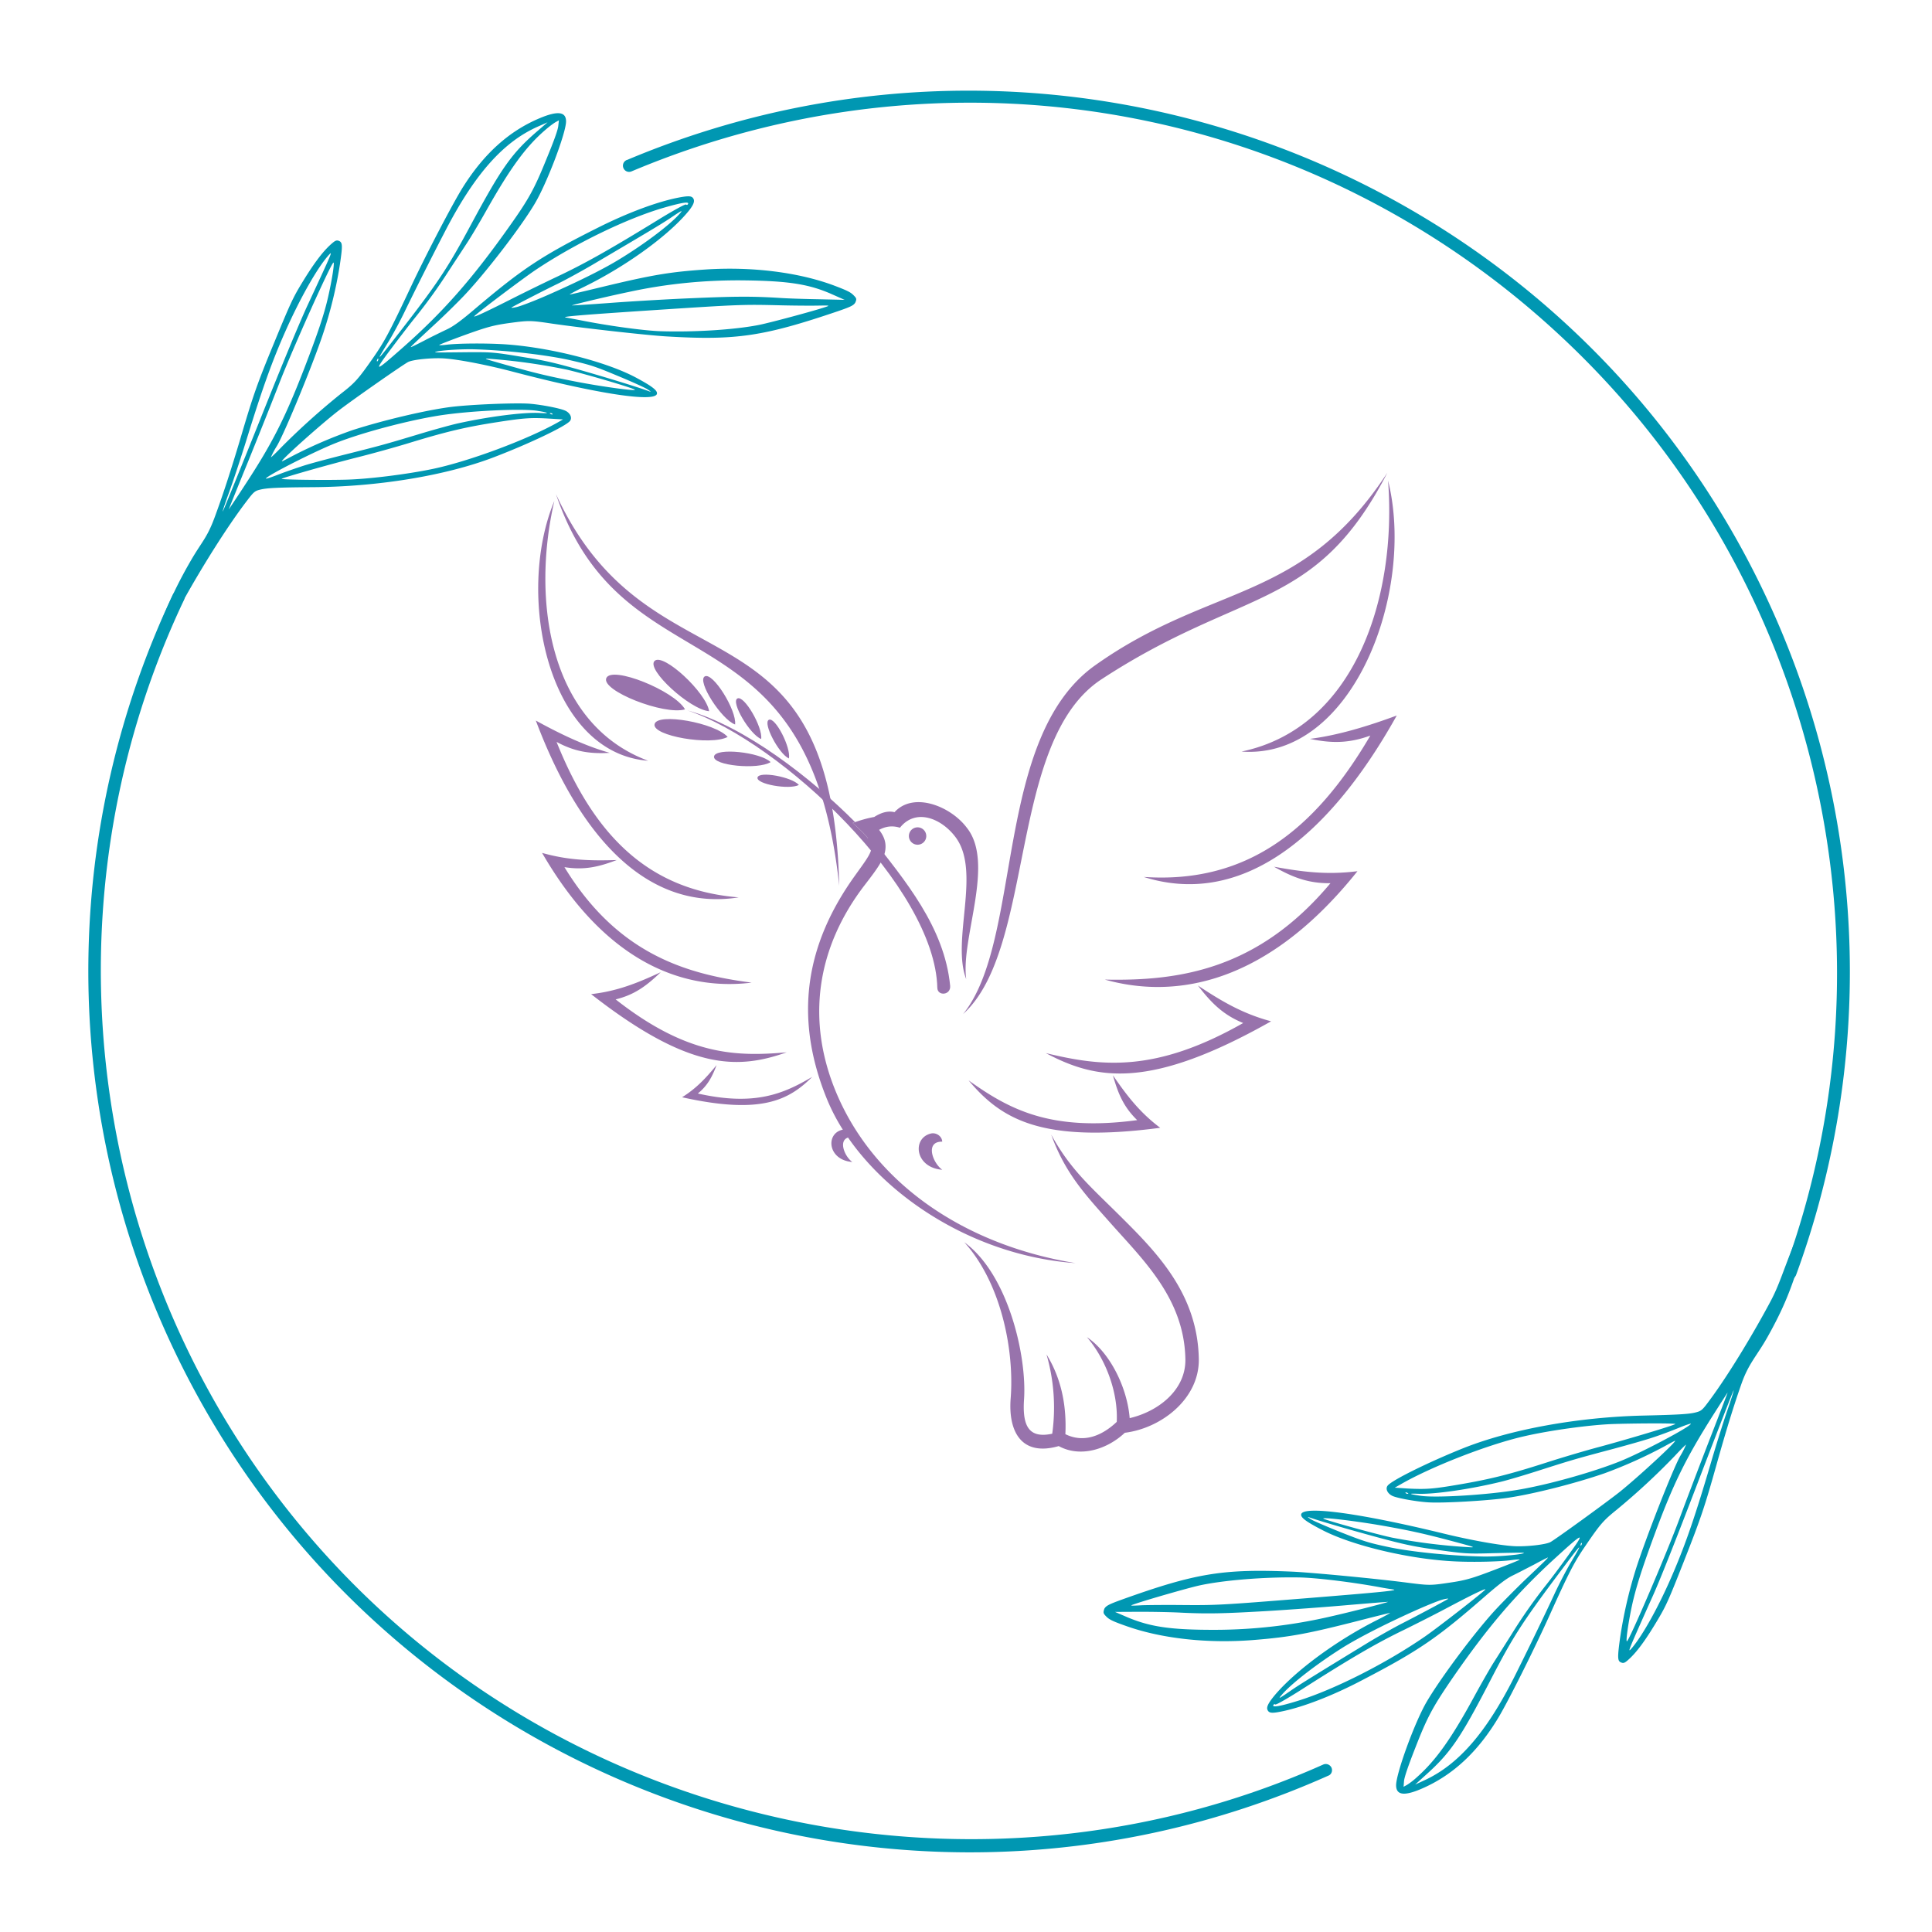
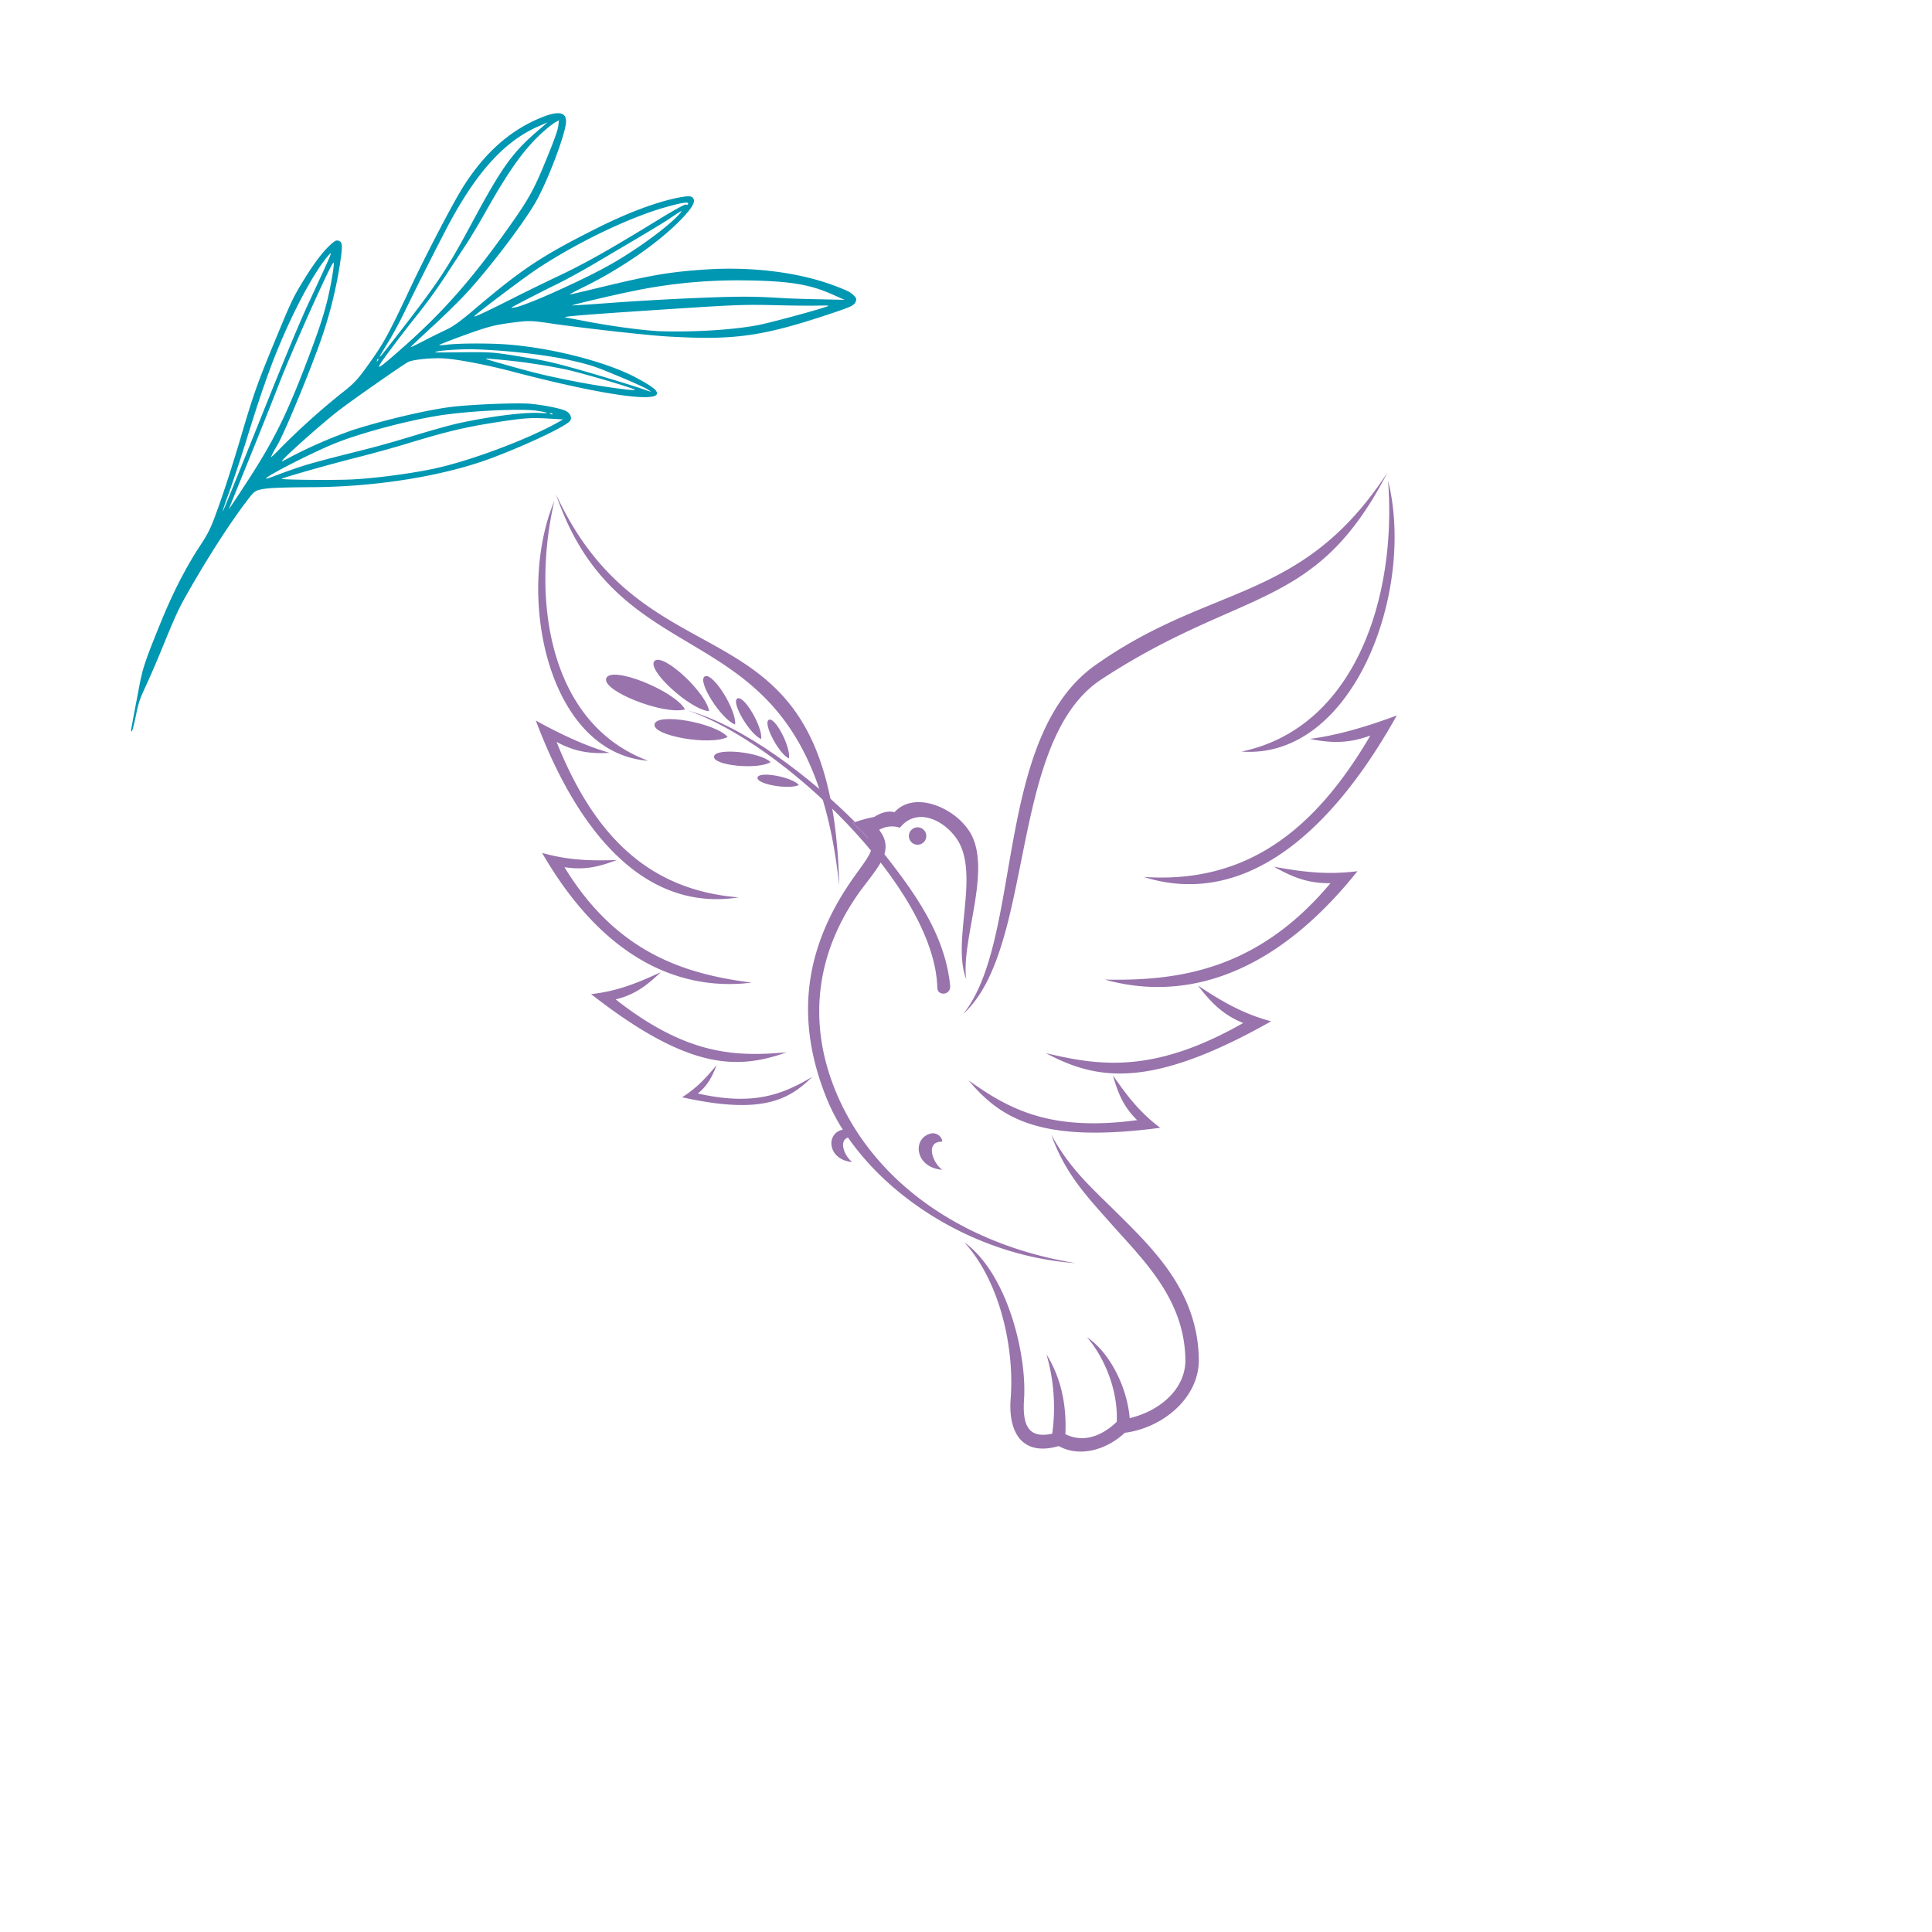
<svg xmlns="http://www.w3.org/2000/svg" data-bbox="17.145 17.599 341.914 341.94" height="500" viewBox="0 0 375 375" width="500" data-type="color">
  <g>
    <defs>
      <clipPath id="8914e92a-192e-4862-add3-bd4e52ad714b">
        <path d="M25 21h142v121H25Zm0 0" />
      </clipPath>
      <clipPath id="71d232d6-bdd2-46e2-90d9-d2e73d6459a1">
        <path d="m-81.293 192.637 274.18-274.184L456.46 182.027 182.28 456.211Zm0 0" />
      </clipPath>
      <clipPath id="2a2578e5-711e-4837-82b7-22cc6dcd6212">
        <path d="m-81.293 192.637 274.18-274.184L456.46 182.027 182.28 456.211Zm0 0" />
      </clipPath>
      <clipPath id="d5ad0c29-e513-4f6b-8634-8440020e270b">
-         <path d="M214 226h140v123H214Zm0 0" />
-       </clipPath>
+         </clipPath>
      <clipPath id="4d63eb38-a08e-4f97-aa6e-6c8b1cb727f5">
-         <path d="m-81.293 192.637 274.18-274.184L456.46 182.027 182.28 456.211Zm0 0" />
-       </clipPath>
+         </clipPath>
      <clipPath id="6d1adfd6-bccb-43fc-9801-45de3b15762d">
        <path d="m-81.293 192.637 274.18-274.184L456.46 182.027 182.28 456.211Zm0 0" />
      </clipPath>
      <clipPath id="c792e572-3887-486b-a3bd-d93ff738bcbd">
-         <path d="M17 17h343v343H17Zm0 0" />
-       </clipPath>
+         </clipPath>
      <clipPath id="f549cbed-8e4c-46a2-8d77-db484e181d8c">
        <path d="m-81.293 192.637 274.18-274.184L456.46 182.027 182.28 456.211Zm0 0" />
      </clipPath>
      <clipPath id="fd2a4724-26f4-4069-9546-e121ec4e5ac4">
-         <path d="m-81.293 192.637 274.18-274.184L456.46 182.027 182.28 456.211Zm0 0" />
-       </clipPath>
+         </clipPath>
      <clipPath id="b980743d-160d-4a70-adb5-d0a52130b7fc">
        <path d="M104 91.766h168V282H104Zm0 0" />
      </clipPath>
    </defs>
    <g clip-path="url(#8914e92a-192e-4862-add3-bd4e52ad714b)">
      <g clip-path="url(#71d232d6-bdd2-46e2-90d9-d2e73d6459a1)">
        <g clip-path="url(#2a2578e5-711e-4837-82b7-22cc6dcd6212)">
          <path d="M165.64 57.27c-.581-.583-1.316-.93-3.886-1.899-6.844-2.527-15.828-3.648-24.742-3.066-6.996.472-10.473 1.058-20.32 3.433-3.13.754-5.852 1.403-6.09 1.426-.215.043.953-.605 2.636-1.426 7.817-3.8 15.805-9.5 19.864-14.12 1.359-1.536 1.77-2.376 1.535-2.962-.282-.625-.825-.687-2.723-.343-4.187.777-10.039 2.957-15.848 5.874-10.992 5.504-14.66 7.965-23.945 15.825-2.656 2.27-4.21 3.39-5.398 3.93-.907.433-2.828 1.359-4.274 2.117-1.449.754-2.636 1.34-2.699 1.316-.086-.043.43-.52 4.707-4.492 1.512-1.38 3.887-3.711 5.29-5.16 4.167-4.297 11.312-13.559 14.054-18.2 2.398-4.039 6.07-13.753 6.07-15.957 0-1.902-1.621-2.093-5.117-.625-5.961 2.504-10.84 6.907-14.965 13.493-1.984 3.195-7.039 12.87-9.996 19.152-4.145 8.809-5.14 10.668-7.406 13.926-2.914 4.168-3.52 4.816-6.219 6.91A141 141 0 0 0 54.832 86.59c-1.207 1.254-2.223 2.226-2.246 2.16q.487-1.13 1.168-2.203c1.512-2.547 6.953-15.762 8.894-21.59a84 84 0 0 0 3.325-13.602c.539-3.695.539-4.296-.192-4.601-.5-.191-.758-.063-1.793.887-1.554 1.468-3.281 3.8-5.508 7.492-1.597 2.633-2.136 3.777-5.246 11.336-3.347 8.097-4.101 10.277-6.5 18.418-1.941 6.52-3.539 11.398-5.117 15.652-1.445 3.867-2.418 4.578-4.488 8.117-3.242 5.574-5.031 9.824-7.602 16.324-2.18 5.551-2.074 6.176-3.066 11.227-.54 2.79-.992 5.27-1.016 5.465-.02.195.067.324.153.281s.52-1.683.906-3.672c.734-3.496 1.187-3.39 4.144-10.492 2.418-5.789 3.372-8.379 5.075-11.465 3.238-5.832 8.226-13.926 12.199-19.11 1.363-1.792 1.555-1.944 2.68-2.202 1.293-.301 3.433-.41 10.168-.453 12.695-.086 25.843-2.266 35.085-5.809 6.844-2.613 14.036-6.047 14.793-7.059.473-.648-.023-1.62-1.039-2.03-1.101-.454-4.468-1.102-6.777-1.298-2.723-.215-11.684.153-15.504.649-4.879.648-12.976 2.57-18.828 4.449a90 90 0 0 0-11.574 4.965c-1.188.629-2.18 1.144-2.203 1.125-.344-.13 7.43-7.082 10.906-9.781 2.7-2.094 12.695-9.07 13.625-9.524.992-.473 4.77-.84 7.058-.668 2.786.195 8.356 1.274 13.41 2.613 16.258 4.254 27.356 5.938 27.786 4.254.152-.629-.883-1.449-4.059-3.152-5.851-3.133-16.992-5.941-25.691-6.48-3.672-.215-8.813-.172-10.969.085-.8.11-1.512.133-1.535.067-.02-.067 2.246-.95 5.031-1.965 4.383-1.578 5.613-1.898 8.809-2.332 3.586-.477 3.886-.477 8.097.152 5.961.864 18.461 2.266 22.22 2.48 13.495.802 18.827 0 33.359-4.94 2.375-.82 2.957-1.102 3.257-1.665.282-.668.239-.8-.386-1.425M50.384 81.71C46.5 91.388 43.3 99.29 43.238 99.267c-.066-.024.496-1.707 1.25-3.758.735-2.028 2.27-6.63 3.371-10.192 3.067-9.93 5.008-15.328 7.536-21.007 2.87-6.457 6.238-12.414 8.464-14.856.778-.863.582-.41-4.062 9.586-1.531 3.262-4.879 11.316-9.414 22.672m-3.086 12.806a320 320 0 0 1-2.895 4.363c-.02.02 1.598-4.02 3.63-8.984 2.007-4.946 4.792-11.918 6.152-15.438 2.504-6.477 10.02-23.277 10.539-23.492.257-.13-.262 3.281-1.016 6.586-.777 3.453-1.988 7.039-4.687 14.054-3.778 9.739-6.239 14.575-11.723 22.91m61.988-13.106-1.101.625c-5.895 3.305-17.055 7.473-24.075 8.961-5.03 1.059-12.89 2.05-17.359 2.117-4.727.106-12.285-.023-12.09-.175.41-.278 9.156-2.762 14.531-4.122 2.871-.714 7.707-2.05 10.707-2.98 7.02-2.137 10.778-3 16.692-3.91 5.27-.82 6.543-.883 10.172-.668Zm-2.437-1.23c.172 0 .324.062.41.195.043.086-.11.105-.348 0q-.356-.166-.062-.195m-41.5 5.742c5.246-2.05 14.011-4.34 19.906-5.27 5.894-.925 16.086-1.402 19.09-.906 2.265.367 2.418.52.41.41-3.152-.172-10 .715-16 2.051-1.34.305-4.86 1.273-7.84 2.184-6.176 1.855-7.016 2.093-14.164 3.886-2.89.73-6.41 1.66-7.816 2.114-1.403.453-3.649 1.23-4.989 1.75-1.336.52-2.375.863-2.328.734.32-.625 9.63-5.355 13.73-6.953m7.879-15.781c-.086.043-.106-.11 0-.348q.197-.388.195-.066a.45.45 0 0 1-.195.414m2.183-3.825c.84-1.359 2.352-4.168 3.324-6.218a737 737 0 0 1 7.946-15.762c5.636-10.73 11.097-16.84 17.75-19.777l1.855-.82-2.246 1.94c-4.75 4.15-6.758 7.02-12.586 17.86-4.558 8.484-6.348 11.227-14.016 21.094-4.468 5.765-4.64 5.937-2.027 1.683m2.828 1.102c-5.593 4.945-5.832 4.965-2.375.344 1.575-2.094 3.563-4.684 4.426-5.762a103 103 0 0 0 6.781-9.371c1.23-1.879 2.805-4.277 3.52-5.379.71-1.055 2.437-3.95 3.82-6.41 4.64-8.227 7.664-12.371 11.399-15.59.648-.562 1.296-1.078 2.007-1.531l.672-.367-.129 1.12c-.086.778-.8 2.786-2.289 6.391-2.375 5.875-3.457 7.817-7.277 13.192-7.125 10.062-12.719 16.433-20.555 23.363m33.293 6.605c-5.094-.992-7.707-1.617-12.996-3.109-4.34-1.23-4.75-1.336-3.8-1.293a117 117 0 0 1 15.242 2.117c3.304.754 12.523 3.453 13.214 3.883.692.39-6.5-.582-11.66-1.598m-26.836-5.761c1.078-.305 5.246-.543 7.664-.453 6.11.191 13.84 1.097 18.243 2.093 3.996.926 4.796 1.164 9.328 3.067 2.722 1.12 5.336 2.308 5.765 2.61.758.5.758.542.13.304-1.9-.692-7.536-2.442-13.04-4.016-4.836-1.383-7.148-1.922-10.883-2.504-5.96-.996-6.347-1.039-11.488-.996-6.023.067-6.41.067-5.719-.105m7.426-6.953c1.317-1.188 9.328-7.211 11.746-8.852 7.621-5.117 17.856-10.086 25.024-12.156 3.39-.973 4.879-1.211 4.664-.735-.063.192-.258.258-.387.13-.133-.13-2.246 1.034-4.988 2.699-9.996 6.152-14.813 8.851-20.426 11.484a485 485 0 0 0-7.688 3.758c-5.699 2.894-8.527 4.21-7.945 3.672m14.035-3.973c-2.46 1.078-5.117 2.094-5.894 2.266-.778.171-1.188.195-.887.023 1.727-.953 6.523-3.414 8.941-4.578 1.532-.758 4.489-2.375 6.563-3.586 10.3-6.066 13.496-7.965 15.2-9.11 2.398-1.62 2.612-1.706 1.706-.714-1.922 2.14-6.972 5.937-11.941 8.918-3.067 1.855-8.074 4.32-13.688 6.78m53.977 2.289c-2.332.777-10.363 2.934-12.653 3.41-4.664.95-12.609 1.469-19.3 1.254-3.22-.11-10.215-1.059-15.676-2.16-1.125-.215-2.29-.434-2.547-.477-1.383-.172 2.07-.472 16.773-1.445 16.778-1.102 17.45-1.125 24.66-.95 2.481.063 5.743.087 7.188.063 2.594-.043 2.594-.043 1.555.305m-.969-1.535c-2.637-.043-6.285-.149-8.098-.281-5.097-.301-8.117-.301-16.648.066-4.316.172-11.422.582-15.762.906s-7.793.54-7.664.496c.82-.3 7.602-1.898 10.969-2.59 7.406-1.62 14.96-2.355 22.52-2.265 8.703.105 12.675.754 17.12 2.742l2.333 1.035Zm0 0" fill="#0097b2" data-color="1" />
        </g>
      </g>
    </g>
    <g clip-path="url(#d5ad0c29-e513-4f6b-8634-8440020e270b)">
      <g clip-path="url(#4d63eb38-a08e-4f97-aa6e-6c8b1cb727f5)">
        <g clip-path="url(#6d1adfd6-bccb-43fc-9801-45de3b15762d)">
-           <path d="M214.762 313.8c.582.583 1.316.927 3.906 1.837 6.89 2.437 15.894 3.41 24.789 2.675 6.996-.562 10.473-1.23 20.273-3.734 3.09-.8 5.832-1.469 6.047-1.512s-.949.606-2.613 1.446c-7.75 3.91-15.652 9.738-19.648 14.422-1.297 1.554-1.75 2.398-1.489 2.96.278.626.82.692 2.72.301 4.167-.84 9.995-3.086 15.76-6.132 10.903-5.676 14.532-8.184 23.708-16.192 2.637-2.289 4.148-3.457 5.336-4.039.906-.43 2.804-1.426 4.23-2.16 1.426-.777 2.633-1.379 2.656-1.36.086.043-.41.54-4.644 4.555-1.465 1.426-3.82 3.781-5.203 5.25-4.102 4.36-11.098 13.73-13.797 18.414-2.332 4.106-5.852 13.844-5.809 16.043.043 1.903 1.641 2.074 5.118.543 5.918-2.594 10.753-7.082 14.75-13.754 1.941-3.242 6.82-13 9.691-19.324 3.996-8.875 4.969-10.754 7.215-14.035 2.87-4.211 3.43-4.86 6.11-7.02a133 133 0 0 0 11.183-10.363c1.187-1.273 2.18-2.266 2.203-2.203a16 16 0 0 1-1.125 2.203c-1.488 2.656-6.692 15.977-8.57 21.828a87 87 0 0 0-3.13 13.668c-.5 3.692-.476 4.32.259 4.578.496.196.753.067 1.792-.93 1.532-1.488 3.215-3.863 5.399-7.554 1.574-2.656 2.07-3.8 5.07-11.422 3.219-8.184 3.953-10.387 6.242-18.547 1.836-6.543 3.348-11.465 4.86-15.742 1.379-3.887 2.957-5.332 4.984-8.918 3.152-5.613 4.688-9.434 6.63-15.91 1.706-5.723 2.05-6.027 2.937-11.102.496-2.828.906-5.265.93-5.46.019-.196-.067-.325-.153-.282s-.477 1.684-.863 3.672c-.668 3.52-1.489 3.863-4.32 11.012-2.329 5.828-2.891 7.988-4.555 11.117-3.153 5.918-8.008 14.059-11.895 19.281-1.34 1.817-1.535 1.965-2.637 2.246-1.273.324-3.433.453-10.148.606-12.695.3-25.777 2.675-34.977 6.347-6.78 2.723-13.949 6.262-14.66 7.278-.476.648.063 1.617 1.078 2.027 1.125.434 4.493 1.04 6.801 1.188 2.742.195 11.684-.32 15.48-.883 4.86-.715 12.934-2.742 18.743-4.75a90 90 0 0 0 11.508-5.16c1.168-.649 2.16-1.168 2.203-1.168.347.129-7.32 7.191-10.774 9.953-2.675 2.117-12.543 9.265-13.453 9.738-.969.496-4.75.906-7.039.777-2.785-.148-8.375-1.164-13.45-2.394-16.343-3.996-27.444-5.508-27.855-3.8-.148.624.91 1.425 4.125 3.085 5.895 3.047 17.079 5.68 25.801 6.07 3.672.172 8.813.043 10.969-.261.8-.106 1.492-.149 1.512-.086.023.066-2.223.972-5.008 2.03-4.34 1.661-5.594 2.009-8.766 2.462-3.562.539-3.887.515-8.097-.024-5.961-.777-18.504-1.964-22.262-2.136-13.492-.582-18.828.3-33.25 5.484-2.375.863-2.938 1.168-3.238 1.727-.258.777-.215.906.41 1.535m114.867-26.257c3.734-9.738 6.8-17.684 6.867-17.66.063.02-.476 1.726-1.187 3.777-.715 2.05-2.16 6.652-3.22 10.258-2.937 9.973-4.773 15.394-7.21 21.117-2.742 6.496-6.067 12.5-8.25 14.985-.777.863-.582.41 3.91-9.653 1.531-3.305 4.727-11.422 9.09-22.824m2.871-12.848c1.531-2.394 2.785-4.382 2.828-4.382.024-.02-1.531 4.039-3.476 9.046-1.942 5.012-4.598 11.985-5.914 15.547-2.399 6.5-9.653 23.426-10.149 23.664-.262.13.215-3.28.906-6.605.735-3.457 1.856-7.082 4.45-14.121 3.648-9.867 6.023-14.703 11.355-23.149m-61.773 14.059 1.101-.625c5.852-3.39 16.926-7.73 23.922-9.328 5.012-1.168 12.871-2.246 17.34-2.399 4.726-.152 12.305-.172 12.09 0-.387.305-9.133 2.914-14.465 4.364-2.871.754-7.664 2.18-10.668 3.152-6.996 2.246-10.73 3.172-16.625 4.187-5.27.907-6.52.993-10.149.82Zm2.484 1.187a.45.45 0 0 1-.41-.195c-.043-.086.105-.11.344 0 .238.11.28.195.066.195m41.39-6.37c-5.226 2.116-13.949 4.577-19.82 5.57-5.894 1.015-16.066 1.64-19.066 1.187-2.29-.344-2.418-.473-.434-.387 3.176.11 9.977-.863 15.957-2.312 1.36-.32 4.86-1.36 7.793-2.309 6.156-1.965 6.996-2.203 14.121-4.101 2.895-.778 6.395-1.77 7.774-2.246 1.406-.453 3.629-1.297 4.945-1.836s2.356-.887 2.332-.778c-.281.668-9.523 5.551-13.601 7.211m-7.62 15.913c.085-.043.105.11 0 .344-.133.262-.196.281-.176.09-.02-.195.043-.348.175-.434m-2.118 3.844c-.82 1.383-2.289 4.188-3.238 6.262-2.203 4.75-5.355 11.226-7.687 15.89-5.461 10.817-10.84 17.016-17.426 20.06l-1.832.843 2.199-1.988c4.687-4.211 6.652-7.125 12.308-18.051 4.407-8.551 6.176-11.313 13.668-21.309 4.36-5.832 4.555-5.984 2.008-1.707m-2.828-1.058c5.504-5.032 5.742-5.051 2.352-.368-1.512 2.118-3.496 4.75-4.36 5.828a102 102 0 0 0-6.629 9.48c-1.187 1.88-2.742 4.34-3.433 5.419-.692 1.082-2.375 4.02-3.715 6.48-4.512 8.313-7.492 12.5-11.16 15.782a14 14 0 0 1-1.988 1.554l-.668.368.086-1.122c.085-.777.753-2.785 2.18-6.414 2.308-5.937 3.366-7.902 7.081-13.343 6.996-10.149 12.5-16.602 20.254-23.664m-33.426-6.09c5.098.906 7.754 1.492 13.043 2.894 4.36 1.164 4.77 1.274 3.801 1.254a114 114 0 0 1-15.265-1.879c-3.305-.715-12.567-3.281-13.301-3.672-.649-.386 6.52.477 11.722 1.403m26.95 5.355c-1.082.3-5.207.625-7.668.582-6.11-.105-13.84-.883-18.266-1.812-3.992-.844-4.816-1.102-9.371-2.895-2.742-1.101-5.375-2.223-5.809-2.523-.754-.496-.777-.52-.129-.305 1.922.672 7.602 2.332 13.106 3.824 4.86 1.317 7.168 1.813 10.926 2.332 5.937.84 6.37.883 11.488.735 6-.133 6.39-.133 5.723.062m-7.32 7.063c-1.298 1.207-9.22 7.359-11.618 9.023-7.558 5.227-17.707 10.363-24.808 12.543-3.368 1.04-4.86 1.277-4.665.824.067-.195.258-.261.368-.152.129.129 2.222-1.059 4.945-2.785 9.887-6.305 14.66-9.09 20.254-11.79 1.617-.8 5.07-2.527 7.64-3.886 5.614-2.98 8.422-4.32 7.883-3.777m-13.97 4.207c2.438-1.098 5.07-2.18 5.848-2.352.758-.195 1.168-.215.867-.043-1.707.973-6.48 3.496-8.855 4.707-1.512.778-4.445 2.418-6.52 3.672-10.21 6.238-13.363 8.18-15.05 9.348-2.375 1.64-2.567 1.75-1.704.754 1.88-2.18 6.887-6.024 11.79-9.11 3.066-1.902 8.03-4.449 13.625-6.976m-54.023-1.465c2.309-.8 10.32-3.11 12.586-3.61 4.645-1.011 12.59-1.66 19.262-1.55 3.195.043 10.21.882 15.719 1.898 1.12.215 2.289.387 2.546.43 1.383.176-2.074.52-16.777 1.707-16.754 1.34-17.445 1.383-24.637 1.316-2.48-.02-5.742 0-7.168.043-2.547.133-2.59.133-1.53-.234m.992 1.508c2.633 0 6.285.066 8.117.175 5.118.239 8.122.172 16.649-.324 4.32-.262 11.402-.777 15.762-1.168 4.34-.367 7.773-.648 7.644-.601-.82.3-7.558 2.027-10.95 2.785a100 100 0 0 1-22.495 2.633c-8.703.02-12.695-.563-17.188-2.461l-2.355-1.016Zm0 0" fill="#0097b2" data-color="1" />
+           <path d="M214.762 313.8c.582.583 1.316.927 3.906 1.837 6.89 2.437 15.894 3.41 24.789 2.675 6.996-.562 10.473-1.23 20.273-3.734 3.09-.8 5.832-1.469 6.047-1.512s-.949.606-2.613 1.446c-7.75 3.91-15.652 9.738-19.648 14.422-1.297 1.554-1.75 2.398-1.489 2.96.278.626.82.692 2.72.301 4.167-.84 9.995-3.086 15.76-6.132 10.903-5.676 14.532-8.184 23.708-16.192 2.637-2.289 4.148-3.457 5.336-4.039.906-.43 2.804-1.426 4.23-2.16 1.426-.777 2.633-1.379 2.656-1.36.086.043-.41.54-4.644 4.555-1.465 1.426-3.82 3.781-5.203 5.25-4.102 4.36-11.098 13.73-13.797 18.414-2.332 4.106-5.852 13.844-5.809 16.043.043 1.903 1.641 2.074 5.118.543 5.918-2.594 10.753-7.082 14.75-13.754 1.941-3.242 6.82-13 9.691-19.324 3.996-8.875 4.969-10.754 7.215-14.035 2.87-4.211 3.43-4.86 6.11-7.02a133 133 0 0 0 11.183-10.363c1.187-1.273 2.18-2.266 2.203-2.203a16 16 0 0 1-1.125 2.203c-1.488 2.656-6.692 15.977-8.57 21.828a87 87 0 0 0-3.13 13.668c-.5 3.692-.476 4.32.259 4.578.496.196.753.067 1.792-.93 1.532-1.488 3.215-3.863 5.399-7.554 1.574-2.656 2.07-3.8 5.07-11.422 3.219-8.184 3.953-10.387 6.242-18.547 1.836-6.543 3.348-11.465 4.86-15.742 1.379-3.887 2.957-5.332 4.984-8.918 3.152-5.613 4.688-9.434 6.63-15.91 1.706-5.723 2.05-6.027 2.937-11.102.496-2.828.906-5.265.93-5.46.019-.196-.067-.325-.153-.282s-.477 1.684-.863 3.672c-.668 3.52-1.489 3.863-4.32 11.012-2.329 5.828-2.891 7.988-4.555 11.117-3.153 5.918-8.008 14.059-11.895 19.281-1.34 1.817-1.535 1.965-2.637 2.246-1.273.324-3.433.453-10.148.606-12.695.3-25.777 2.675-34.977 6.347-6.78 2.723-13.949 6.262-14.66 7.278-.476.648.063 1.617 1.078 2.027 1.125.434 4.493 1.04 6.801 1.188 2.742.195 11.684-.32 15.48-.883 4.86-.715 12.934-2.742 18.743-4.75a90 90 0 0 0 11.508-5.16c1.168-.649 2.16-1.168 2.203-1.168.347.129-7.32 7.191-10.774 9.953-2.675 2.117-12.543 9.265-13.453 9.738-.969.496-4.75.906-7.039.777-2.785-.148-8.375-1.164-13.45-2.394-16.343-3.996-27.444-5.508-27.855-3.8-.148.624.91 1.425 4.125 3.085 5.895 3.047 17.079 5.68 25.801 6.07 3.672.172 8.813.043 10.969-.261.8-.106 1.492-.149 1.512-.086.023.066-2.223.972-5.008 2.03-4.34 1.661-5.594 2.009-8.766 2.462-3.562.539-3.887.515-8.097-.024-5.961-.777-18.504-1.964-22.262-2.136-13.492-.582-18.828.3-33.25 5.484-2.375.863-2.938 1.168-3.238 1.727-.258.777-.215.906.41 1.535c3.734-9.738 6.8-17.684 6.867-17.66.063.02-.476 1.726-1.187 3.777-.715 2.05-2.16 6.652-3.22 10.258-2.937 9.973-4.773 15.394-7.21 21.117-2.742 6.496-6.067 12.5-8.25 14.985-.777.863-.582.41 3.91-9.653 1.531-3.305 4.727-11.422 9.09-22.824m2.871-12.848c1.531-2.394 2.785-4.382 2.828-4.382.024-.02-1.531 4.039-3.476 9.046-1.942 5.012-4.598 11.985-5.914 15.547-2.399 6.5-9.653 23.426-10.149 23.664-.262.13.215-3.28.906-6.605.735-3.457 1.856-7.082 4.45-14.121 3.648-9.867 6.023-14.703 11.355-23.149m-61.773 14.059 1.101-.625c5.852-3.39 16.926-7.73 23.922-9.328 5.012-1.168 12.871-2.246 17.34-2.399 4.726-.152 12.305-.172 12.09 0-.387.305-9.133 2.914-14.465 4.364-2.871.754-7.664 2.18-10.668 3.152-6.996 2.246-10.73 3.172-16.625 4.187-5.27.907-6.52.993-10.149.82Zm2.484 1.187a.45.45 0 0 1-.41-.195c-.043-.086.105-.11.344 0 .238.11.28.195.066.195m41.39-6.37c-5.226 2.116-13.949 4.577-19.82 5.57-5.894 1.015-16.066 1.64-19.066 1.187-2.29-.344-2.418-.473-.434-.387 3.176.11 9.977-.863 15.957-2.312 1.36-.32 4.86-1.36 7.793-2.309 6.156-1.965 6.996-2.203 14.121-4.101 2.895-.778 6.395-1.77 7.774-2.246 1.406-.453 3.629-1.297 4.945-1.836s2.356-.887 2.332-.778c-.281.668-9.523 5.551-13.601 7.211m-7.62 15.913c.085-.043.105.11 0 .344-.133.262-.196.281-.176.09-.02-.195.043-.348.175-.434m-2.118 3.844c-.82 1.383-2.289 4.188-3.238 6.262-2.203 4.75-5.355 11.226-7.687 15.89-5.461 10.817-10.84 17.016-17.426 20.06l-1.832.843 2.199-1.988c4.687-4.211 6.652-7.125 12.308-18.051 4.407-8.551 6.176-11.313 13.668-21.309 4.36-5.832 4.555-5.984 2.008-1.707m-2.828-1.058c5.504-5.032 5.742-5.051 2.352-.368-1.512 2.118-3.496 4.75-4.36 5.828a102 102 0 0 0-6.629 9.48c-1.187 1.88-2.742 4.34-3.433 5.419-.692 1.082-2.375 4.02-3.715 6.48-4.512 8.313-7.492 12.5-11.16 15.782a14 14 0 0 1-1.988 1.554l-.668.368.086-1.122c.085-.777.753-2.785 2.18-6.414 2.308-5.937 3.366-7.902 7.081-13.343 6.996-10.149 12.5-16.602 20.254-23.664m-33.426-6.09c5.098.906 7.754 1.492 13.043 2.894 4.36 1.164 4.77 1.274 3.801 1.254a114 114 0 0 1-15.265-1.879c-3.305-.715-12.567-3.281-13.301-3.672-.649-.386 6.52.477 11.722 1.403m26.95 5.355c-1.082.3-5.207.625-7.668.582-6.11-.105-13.84-.883-18.266-1.812-3.992-.844-4.816-1.102-9.371-2.895-2.742-1.101-5.375-2.223-5.809-2.523-.754-.496-.777-.52-.129-.305 1.922.672 7.602 2.332 13.106 3.824 4.86 1.317 7.168 1.813 10.926 2.332 5.937.84 6.37.883 11.488.735 6-.133 6.39-.133 5.723.062m-7.32 7.063c-1.298 1.207-9.22 7.359-11.618 9.023-7.558 5.227-17.707 10.363-24.808 12.543-3.368 1.04-4.86 1.277-4.665.824.067-.195.258-.261.368-.152.129.129 2.222-1.059 4.945-2.785 9.887-6.305 14.66-9.09 20.254-11.79 1.617-.8 5.07-2.527 7.64-3.886 5.614-2.98 8.422-4.32 7.883-3.777m-13.97 4.207c2.438-1.098 5.07-2.18 5.848-2.352.758-.195 1.168-.215.867-.043-1.707.973-6.48 3.496-8.855 4.707-1.512.778-4.445 2.418-6.52 3.672-10.21 6.238-13.363 8.18-15.05 9.348-2.375 1.64-2.567 1.75-1.704.754 1.88-2.18 6.887-6.024 11.79-9.11 3.066-1.902 8.03-4.449 13.625-6.976m-54.023-1.465c2.309-.8 10.32-3.11 12.586-3.61 4.645-1.011 12.59-1.66 19.262-1.55 3.195.043 10.21.882 15.719 1.898 1.12.215 2.289.387 2.546.43 1.383.176-2.074.52-16.777 1.707-16.754 1.34-17.445 1.383-24.637 1.316-2.48-.02-5.742 0-7.168.043-2.547.133-2.59.133-1.53-.234m.992 1.508c2.633 0 6.285.066 8.117.175 5.118.239 8.122.172 16.649-.324 4.32-.262 11.402-.777 15.762-1.168 4.34-.367 7.773-.648 7.644-.601-.82.3-7.558 2.027-10.95 2.785a100 100 0 0 1-22.495 2.633c-8.703.02-12.695-.563-17.188-2.461l-2.355-1.016Zm0 0" fill="#0097b2" data-color="1" />
        </g>
      </g>
    </g>
    <g clip-path="url(#c792e572-3887-486b-a3bd-d93ff738bcbd)">
      <g clip-path="url(#f549cbed-8e4c-46a2-8d77-db484e181d8c)">
        <g clip-path="url(#fd2a4724-26f4-4069-9546-e121ec4e5ac4)">
-           <path d="M258.203 344.418c-.11.105-.238.191-.367.234-86.258 38.5-187.371-.257-225.848-86.496-20.316-45.535-19.758-97.656 1.555-142.718.281-.583.992-.864 1.598-.563.582.281.863.996.562 1.598C5.324 180.62 18.668 257.53 68.887 307.753c49.078 49.079 124.605 63.028 187.957 34.743.605-.262 1.297 0 1.597.602.196.457.11.972-.238 1.32m90.082-96.43a1.195 1.195 0 0 1-1.687 0 1.25 1.25 0 0 1-.278-1.273c22.54-61.45 7.188-131.04-39.062-177.29-48.707-48.71-121.192-62.894-184.672-36.163a1.19 1.19 0 0 1-1.574-.63c-.262-.6 0-1.292.625-1.573 0 0 .023-.024.043 0 87.015-36.664 187.285 4.144 223.968 91.18a171.04 171.04 0 0 1 2.938 125.32c-.086.129-.172.3-.3.43m0 0" fill="#0097b2" data-color="1" />
-         </g>
+           </g>
      </g>
    </g>
    <g clip-path="url(#b980743d-160d-4a70-adb5-d0a52130b7fc)">
      <path d="M204.04 220.227c3.722 6.785 7.593 10.058 13.214 15.636 7.148 7.098 15.21 15.153 15.434 27.918.132 7.692-7.239 13.438-14.364 14.32-3.332 3.149-8.566 4.91-12.828 2.583-7.152 2.062-9.84-2.707-9.324-9.282.726-9.34-1.852-22.379-9-30.28 8.555 6.233 12.16 22.144 11.594 30.48-.352 5.207.933 7.66 5.472 6.68a37.1 37.1 0 0 0-1.11-15.384c3.036 4.903 3.903 10.325 3.661 15.473 3.602 1.777 7.14.29 9.969-2.383.281-5.726-2.098-12.136-5.785-16.449 4.547 3.059 7.828 9.875 8.297 15.719 5.503-1.274 10.917-5.426 10.812-11.43-.207-11.719-8.125-19.203-14.48-26.371-4.954-5.586-8.856-9.707-11.563-17.23m8.534-91.094c22.64-16.063 40.059-11.957 56.707-37.367-13.933 26.992-27.941 22.074-55.472 40.078-18.211 11.91-12.77 52.242-26.868 64.98 11.664-14.41 5.832-53.644 25.633-67.691m-25.031 60.91c-1.086-7.988 5.64-22.496.102-29.398-3.079-4.11-10.29-7.079-14.02-3-1.5-.38-2.937.292-3.937.93-1.29.234-2.54.57-4.18 1.16 1.203 1.136 3.875 3.234 3.652 4.898-.164 1.222-1.398 2.789-3.34 5.508-9.347 13.109-11.86 27.12-5.312 43.183a38 38 0 0 0 3.086 5.946l-.121.023c-3.29.797-2.766 5.89 1.96 6.246-1.453-1.012-2.745-4.121-.828-4.738 8.793 12.699 25.73 23.066 44.145 24.367-21.492-3.504-38.812-15.356-46.258-32.672-6.203-14.43-3.941-28.676 5.41-40.789 2.332-3.02 3.692-4.883 3.938-6.719.191-1.43-.207-2.62-1.207-3.914 1.289-.699 2.633-.867 4.043-.41 3.062-3.855 8.054-1.84 10.8 1.832 5.02 6.703-.863 20.008 2.067 27.547m-4.656 31.55c-3.426-.046-1.82 4.184.011 5.458-5.324-.403-5.914-6.14-2.21-7.035 1.011-.243 2.152.504 2.199 1.578m-3.16-59.777a1.68 1.68 0 0 1-1.168 2.079 1.687 1.687 0 1 1 1.168-2.079m-71.809-65.898c18.305 39.809 53.555 17.875 54.977 75.996-5.997-56.168-41.743-37.05-54.977-75.996m35.46 78.262c-17.765-1.434-28.202-12.328-35.347-30.176 3.422 1.84 6.309 2.355 10.317 2.121-4.934-1.387-9.918-3.828-14.344-6.266 8.957 23.797 22.39 37.004 39.375 34.32m2.513 16.547c-12.875-1.657-26.114-5.668-36.332-22.415 3.875.622 6.671-.058 10.144-1.375-4.937.145-9.262.086-14.484-1.39 13.886 23.98 30.367 26.465 40.672 25.18m6.793 13.527c-9.489 3.36-18.907 3.59-37.946-11.293 5.164-.586 9.09-2.203 13.512-4.258-2.742 2.629-5.062 4.379-8.754 5.277 13.844 10.872 23.277 11.149 33.188 10.274m4.964 4.77c-4.597 4.59-10.023 7.34-25.257 3.953 2.851-1.778 4.687-3.809 6.695-6.235-.867 2.293-1.734 3.957-3.637 5.508 11.09 2.492 16.664.035 22.2-3.227m30.356.68c6.266 7.452 14.004 12.269 37.191 9.202-4.023-3.023-6.5-6.3-9.18-10.187.997 3.539 2.075 6.14 4.712 8.699-16.883 2.273-24.887-2.125-32.723-7.715m14.988-5.298c9.906 5.274 20.258 7.09 43.727-6.168-5.602-1.504-9.664-3.937-14.2-6.941 2.586 3.36 4.86 5.672 8.782 7.273-17.074 9.7-27.524 8.446-38.309 5.836m11.457-14.265c11.153 3.125 29.742 3.113 49.031-21.04-6.003.762-10.78.114-16.203-.867 3.61 2.032 6.582 3.243 10.961 3.2-14.047 16.78-29.316 19.011-43.789 18.707m7.54-19.926c18.292 5.773 35.296-6.57 49.12-31.332-5.285 1.949-11.187 3.816-16.859 4.531 4.379.922 7.652.832 11.727-.633-10.832 18.504-24.153 28.793-43.989 27.434m18.991-24.336c21.704 1.586 33.813-31.14 28.442-52.598 1.742 22.625-6.406 47.989-28.442 52.598m-115.175 1.785c-18.922-7.023-22.77-30.594-18.211-50.418-7.617 18.305-1.242 48.934 18.21 50.418m0 0" fill-rule="evenodd" fill="#9873ac" data-color="2" />
    </g>
    <path d="M117.691 131.605c1.094-2.433 13.211 2.45 15.274 6.083-4.078 1.187-16.367-3.645-15.274-6.083m29.34 19.31c.293-1.294 6.672-.118 8.035 1.444-1.863.98-8.324-.152-8.035-1.445m-19.98-10.352c-.5 2.285 10.906 4.226 14.187 2.476-2.418-2.746-13.683-4.762-14.187-2.476m11.543 6.273c.254-1.77 8.976-.871 10.98 1.09-2.41 1.523-11.234.687-10.98-1.09m10.648-7.125c-1.246.578 1.903 6.598 3.887 7.508.422-2.106-2.64-8.086-3.887-7.508m-6.117-4.137c1.309-.695 4.953 5.574 4.617 7.867-2.191-.867-5.926-7.175-4.617-7.867m-6.332-4.281c1.559-.89 6.207 6.543 5.89 9.328-2.683-.965-7.445-8.441-5.89-9.328m-9.746-3c-1.656 1.648 6.887 9.45 10.594 9.754-.547-3.621-8.938-11.406-10.594-9.754m38.922 31.277c-8.5-8.566-21.492-18.644-32.547-21.687 18.203 6.113 48.047 34.355 48.512 53.855.039 1.66 2.671 1.457 2.488-.418-1.11-11.36-8.734-20.402-15.512-29.011l-.406.46c-.828-1.16-2.219-2.3-2.996-3.035.156-.058.312-.109.46-.164m0 0" fill-rule="evenodd" fill="#9873ac" data-color="2" />
  </g>
</svg>